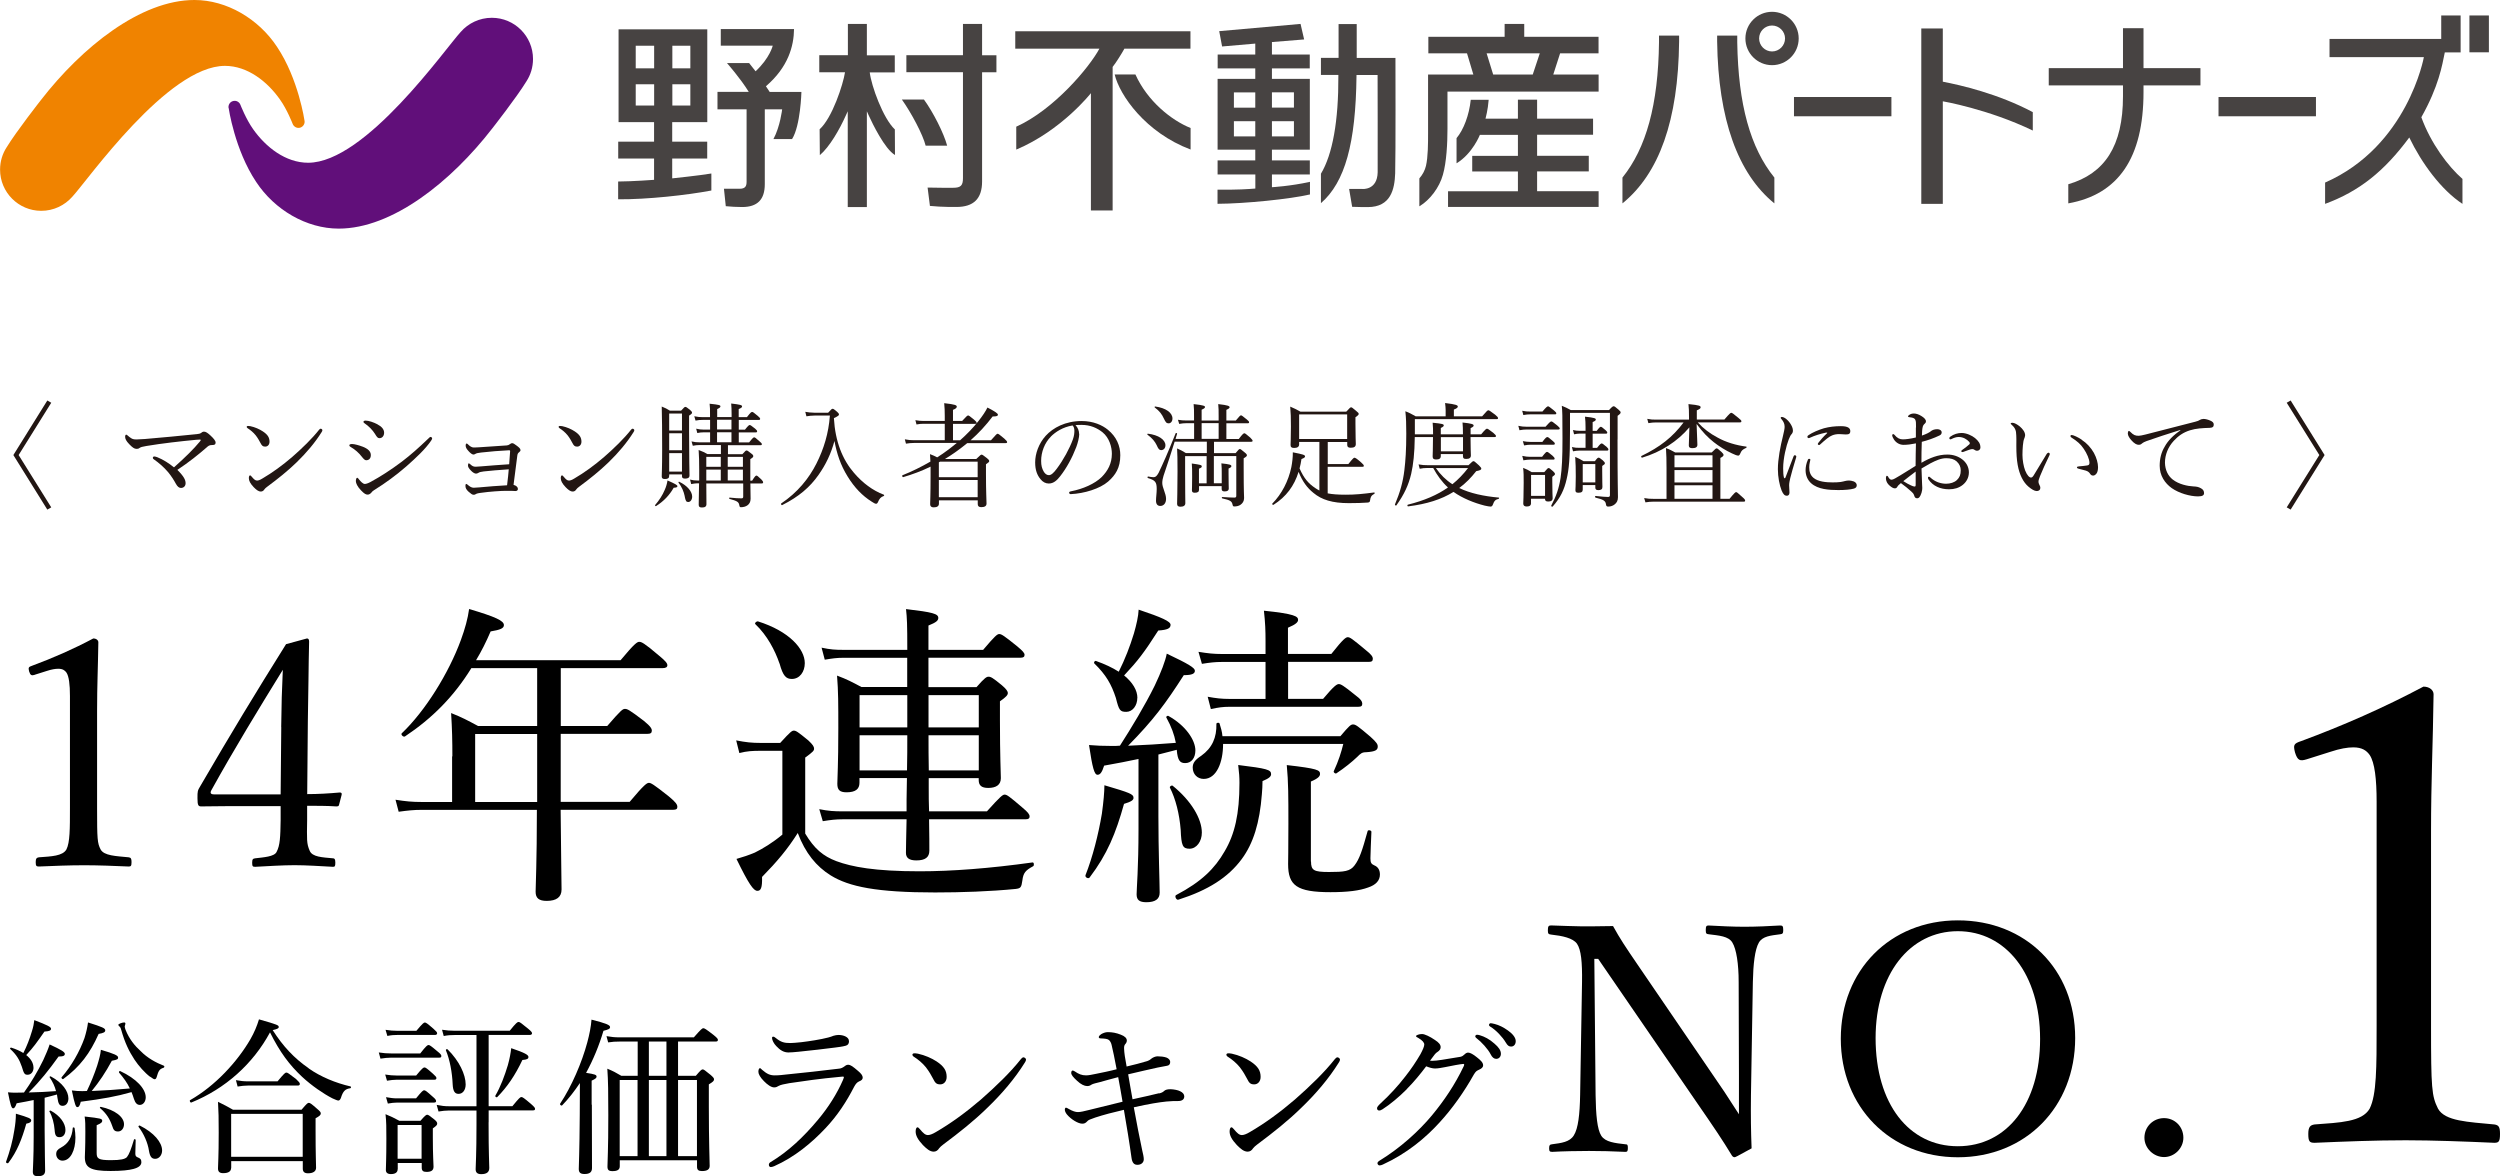
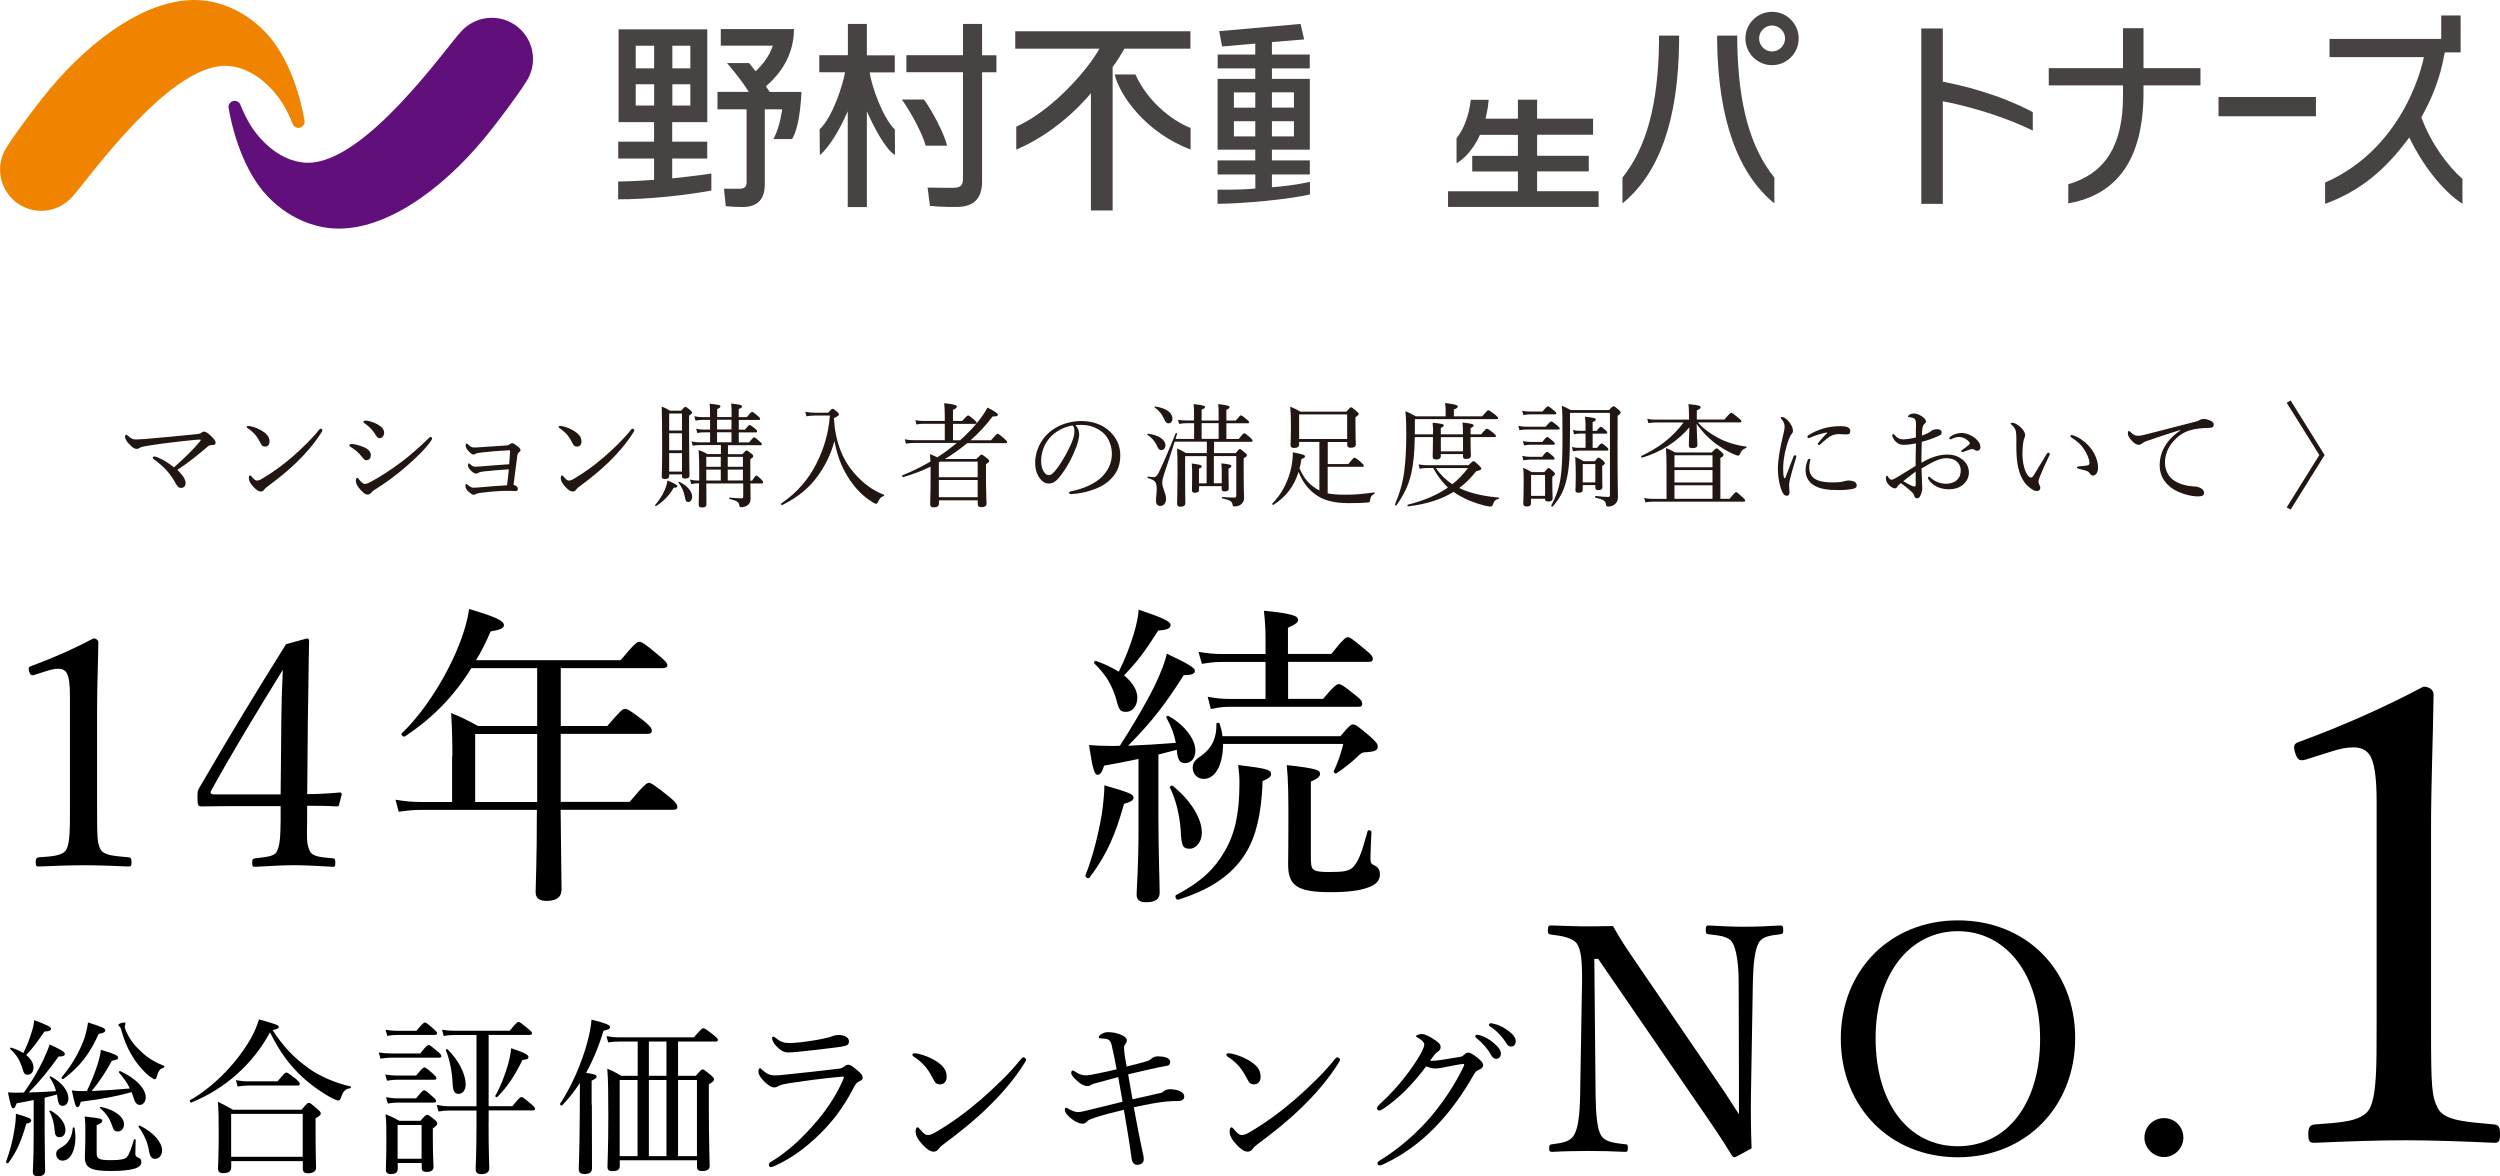
<svg xmlns="http://www.w3.org/2000/svg" id="Layer_2" viewBox="0 0 355.62 167.3">
  <defs>
    <style>.cls-1{fill:#f08300;}.cls-1,.cls-2,.cls-3,.cls-4,.cls-5{stroke-width:0px;}.cls-3{fill:#221613;}.cls-4{fill:#610f7a;}.cls-5{fill:#474342;}</style>
  </defs>
  <g id="Object">
    <path class="cls-5" d="m342.71,19.55c1.78,3.69,4.55,7.46,7.57,9.45v-3.55c-2.02-1.76-4.49-5.03-5.85-8.77,2.48-4.42,2.95-7.34,3.34-9.23h2.25V2.2h-2.76v3.34h-15.89v2.59h13.42s-2.29,12.68-14.05,17.84v3.03c4.85-1.79,8.39-4.6,11.98-9.45" />
-     <rect class="cls-5" x="255.19" y="13.8" width="13.86" height="2.74" />
    <rect class="cls-5" x="315.58" y="13.8" width="13.86" height="2.74" />
    <path class="cls-5" d="m276.36,14.41s6.46,1.1,12.8,4.16v-2.62c-4.93-2.62-10.26-3.84-12.8-4.33v-7.57h-3.06v24.95h3.06v-14.59Z" />
    <path class="cls-5" d="m252.4,28.93v-3.67c-3.41-4.23-5.14-10.37-5.28-19.23v-.97h-2.86v.85c.15,11.06,2.95,18.8,8.14,23.02" />
    <path class="cls-5" d="m230.79,28.93c5.22-4.25,7.94-11.78,8.06-23.02v-.85h-2.86v.96c-.11,8.89-1.82,15.03-5.2,19.24v3.67Z" />
    <path class="cls-5" d="m304.91,13.09v-.94h8.1v-2.46h-8.1v-5.68h-2.92v5.68h-10.56v2.46h10.56v1.55c0,7.07-2.59,10.99-7.78,12.51v2.72c7.12-1.27,10.7-6.46,10.7-15.84" />
    <path class="cls-5" d="m255.86,5.47c0-2.09-1.7-3.79-3.79-3.79s-3.79,1.7-3.79,3.79,1.7,3.8,3.79,3.8,3.79-1.7,3.79-3.8m-3.79,1.85c-1.01,0-1.84-.83-1.84-1.85s.83-1.84,1.84-1.84,1.85.83,1.85,1.84-.83,1.85-1.85,1.85" />
-     <rect class="cls-5" x="351.27" y="2.2" width="2.77" height="5.24" />
    <path class="cls-1" d="m43.32,17.19s-.85-5.96-3.92-10.54c-2.63-3.98-7.16-6.65-11.74-6.65-7.63,0-15.99,6.68-21.86,14.26h0s-3.44,4.38-4.86,6.7c-.59.91-.93,2-.93,3.17,0,3.23,2.62,5.86,5.86,5.86,1.76,0,3.34-.78,4.42-2.01h0c2.18-2.34,13.55-18.61,21.71-18.61,3.2,0,6.02,2.22,7.82,4.78,1.02,1.42,1.81,3.47,1.81,3.47.16.42.62.67,1.07.54.46-.14.69-.6.62-.97" />
    <path class="cls-4" d="m32.52,15.33s.85,5.96,3.92,10.55c2.62,3.98,7.16,6.64,11.74,6.64,7.63,0,15.99-6.68,21.85-14.26,0,0,3.44-4.38,4.86-6.7.59-.91.93-2,.93-3.17,0-3.24-2.62-5.86-5.86-5.86-1.76,0-3.35.78-4.42,2.01-2.18,2.34-13.54,18.61-21.71,18.61-3.2,0-6.02-2.22-7.82-4.77-1.02-1.43-1.81-3.47-1.81-3.47-.16-.42-.62-.67-1.07-.53-.46.13-.68.59-.62.97" />
    <path class="cls-5" d="m136.98,3.4v4.45h-8.05v2.42h8.05v15.08c0,1.04-.32,1.36-1.39,1.36-.6,0-2.51.01-3.64-.03l.33,2.61c1.73.18,3.75.15,3.77.15,2.45,0,3.65-1.18,3.65-3.63v-15.53h2.04v-2.42h-2.04V3.4h-2.72Z" />
    <path class="cls-5" d="m134.73,20.72c-.46-1.73-1.96-4.72-3.3-6.56h-3.14c1.33,1.87,3,5,3.38,6.56h3.06Z" />
-     <path class="cls-5" d="m220.95,10.6l.97-3.01h5.47v-2.36h-10.57v-1.83h-2.79v1.83h-10.85v2.36h5.5l.9,3.01h-6.44v8.33c0,1.42,0,3.38-.3,4.67-.16.64-.45,1.21-.94,1.78v3.97c1.51-.9,2.85-2.68,3.35-4.49.52-1.8.65-4.53.65-6.51v-5.32h21.5v-2.43h-6.46Zm-2.92,0h-5.63l-.93-3.01h7.56l-1,3.01Z" />
    <path class="cls-5" d="m205.98,27.2v2.24h21.42v-2.24h-8.75v-2.82h7.35v-2.22h-7.35v-2.99h7.96v-2.29h-7.96v-2.7h-2.73v2.7h-4.61s.35-1.28.45-2.68h-2.55c-.22,2.15-1.01,4.25-2.02,5.45v3.58c2.28-1.38,3.32-4.05,3.32-4.05h5.41v2.99h-6.5v2.22h6.5v2.82h-9.95Z" />
    <path class="cls-5" d="m95.62,25.37v-2.82h4.98v-2.4h-4.98v-2.78h4.99V4.17h-12.62v13.2h5.05v2.78h-5.1v2.4h5.1v3.03s-3.08.23-5.11.24v2.53c4.14.03,9.77-.59,13.26-1.25v-2.42c-1.71.29-5.55.69-5.55.69m0-18.86h2.56v3.21h-2.56v-3.21Zm0,5.48h2.56v3.02h-2.56v-3.02Zm-2.59,3.02h-2.62v-3.02h2.62v3.02Zm0-5.29h-2.62v-3.21h2.62v3.21Z" />
    <path class="cls-5" d="m109.51,13.08h4.49s-.12,4.79-1.33,6.7h-2.65c.96-1.78,1.24-4.23,1.24-4.23h-2.47v10.65c0,2.19-1.05,3.25-3.22,3.25-.69,0-1.69-.05-2.33-.12l-.26-2.48h2.22c.84,0,1-.39,1-1.01v-10.29h-4.14v-2.48h4.45c-1.18-1.92-3.1-4.1-3.1-4.1h3.15s.66.82.92,1.17c2.03-1.89,2.44-3.64,2.44-3.64h-7.39v-2.37h10.42c-.03,2.44-.83,5.42-4,8.14,0,0,.38.57.53.8" />
-     <path class="cls-5" d="m192.97,3.42h-2.56c0,.76,0,4.81,0,4.81h-2.51v2.43h2.48v.14c.03,6.41-.83,11.18-2.48,13.91v4.19c3.43-2.99,4.95-8.5,5.06-18.09v-.14h3s.03,12.9.01,13.85c-.06,2.57-2.17,2.36-2.17,2.36h-1.89l.43,2.54c.9.05,2.22.04,2.22.04,3.3,0,3.82-2.57,3.9-4.8.08-2.27.04-16.42.04-16.42h-5.51V3.42Z" />
    <path class="cls-5" d="m123.32,3.4h-2.71v4.45h-4.07v2.43h3.66c-.26,1.72-1.82,6.51-3.61,8.11l.03,3.68c1.38-1.17,2.8-3.64,3.69-5.63l.28-.61v13.62h2.72v-13.62l.27.6c.52,1.14,2.27,4.77,3.73,5.62l-.02-3.64c-1.68-1.57-3.35-6.22-3.57-8.11h3.56v-2.43h-3.97s0-3.73,0-4.45" />
    <path class="cls-5" d="m144.43,6.92h11.96c-1.44,2.69-6.51,8.71-11.83,11.1v3.26c6.46-2.72,10.62-8.03,10.62-8.03v16.69h3.09V9.52c.48-.59,1.35-2,1.63-2.52l.04-.08h9.4v-2.47h-24.92v2.47Z" />
    <path class="cls-5" d="m161.51,10.59h-2.95c.69,2.94,4.39,8.27,10.8,10.68v-3.06c-2.78-1.12-6.16-3.86-7.85-7.62" />
    <path class="cls-5" d="m186.32,25.87c-2.74.61-5.39.76-5.39.76v-1.81h5.39v-2h-5.39v-1.53h5.39v-10.07h-5.39v-1.49h5.38v-1.97h-5.38v-1.78l4.58-.37-.51-2.21-11.57,1.03.41,2.18,4.72-.41v1.56h-5.35v1.97h5.35v1.49h-5.36v10.07h5.36v1.53h-5.36v2h5.37v2c-.97.08-2.48.19-5.38.16v2.01c3.93-.02,10.32-.67,13.15-1.33v-1.8Zm-5.39-12.74h3.13v2.18h-3.13v-2.18Zm0,4.11h3.13v2.16h-3.13v-2.16Zm-2.37,2.16h-3.04v-2.16h3.04v2.16Zm0-4.08h-3.04v-2.18h3.04v2.18Z" />
-     <path class="cls-3" d="m6.73,56.97l.56.32-4.64,7.44,4.64,7.44-.56.32-4.83-7.76,4.83-7.76Z" />
+     <path class="cls-3" d="m6.73,56.97Z" />
    <path class="cls-3" d="m28.37,62.89c.14-.18.19-.26.19-.3,0-.03-.03-.06-.13-.06-.11,0-.27.02-.53.03-2.29.22-4.79.5-7.07.88-.61.1-.82.16-1.01.3-.13.1-.24.11-.42.11-.29,0-.59-.22-1.01-.66-.45-.46-.59-.78-.59-1.06,0-.21.08-.3.16-.3.06,0,.13.05.22.14.18.16.32.26.46.35.19.13.37.19.78.19.26,0,.64-.02,1.17-.06,2.53-.21,4.98-.45,7.44-.7.29-.03.46-.08.54-.14.13-.11.26-.21.45-.21.26,0,.53.19.91.54.45.42.74.75.74,1.02,0,.29-.18.35-.58.35-.29,0-.48.13-.7.34-1.14.99-2.51,2.1-4.16,3.19.98.98,1.17,1.46,1.17,1.91,0,.37-.26.66-.66.66-.27,0-.5-.19-.72-.59-.3-.56-.67-1.12-1.1-1.65-.61-.72-1.33-1.34-2.05-1.84-.1-.06-.13-.13-.13-.21,0-.14.13-.19.21-.19.1,0,.26.05.43.11.85.34,1.65.86,2.37,1.44,1.68-1.49,2.85-2.67,3.6-3.58Z" />
    <path class="cls-3" d="m35.6,60.62c.67.14,1.31.43,1.78.74.7.46.96.88.96,1.47,0,.42-.26.7-.61.7s-.48-.13-.69-.54c-.16-.3-.35-.66-.67-1.07-.34-.42-.75-.75-1.15-1.01-.08-.05-.13-.13-.13-.19s.08-.13.18-.13c.06,0,.16,0,.34.03Zm10.26.56c0,.08-.03.18-.11.29-.95,1.52-2.18,2.96-3.55,4.29-1.3,1.26-2.67,2.35-4.18,3.47-.18.13-.34.27-.4.37-.13.21-.3.32-.51.32-.37,0-.67-.27-1.02-.62-.5-.53-.69-.91-.69-1.28,0-.24.06-.4.18-.4.06,0,.11.05.22.18.32.38.51.56.77.56.16,0,.42-.08.75-.29,1.41-.82,2.88-1.89,4.27-3.09,1.44-1.26,2.8-2.58,3.81-3.86.08-.1.16-.14.22-.14.1,0,.24.11.24.21Z" />
    <path class="cls-3" d="m51.57,63.53c.78.3,1.18.69,1.18,1.2s-.29.74-.67.74c-.19,0-.38-.21-.61-.5-.42-.54-.94-1.02-1.62-1.41-.11-.06-.16-.13-.16-.22s.11-.18.38-.18c.35,0,.99.18,1.49.37Zm1.28,6.51c-.1.14-.32.32-.53.32-.27,0-.48-.1-.98-.62s-.72-1.01-.72-1.3c0-.26.08-.48.19-.48.08,0,.19.14.3.29.19.22.51.59.78.59.14,0,.38-.05.8-.27,1.39-.75,2.96-1.76,4.47-2.9,1.3-.99,2.37-1.95,3.7-3.22.18-.16.29-.3.37-.3.11,0,.24.1.24.19,0,.08-.02.16-.14.34-.85,1.23-2.08,2.38-3.55,3.68-1.41,1.22-2.93,2.35-4.55,3.35-.21.13-.32.24-.38.34Zm.85-9.67c.59.3.94.71.94,1.18,0,.45-.27.78-.66.78-.26,0-.38-.18-.64-.61-.34-.54-.86-1.09-1.5-1.52-.1-.06-.14-.11-.14-.21,0-.08.13-.16.3-.16.46,0,1.14.24,1.7.53Z" />
    <path class="cls-3" d="m72.36,66.76c-1.38.08-2.66.21-3.55.3-.45.05-.61.11-.77.21-.13.08-.24.1-.34.1-.18,0-.45-.16-.7-.42-.34-.35-.43-.54-.43-.75,0-.18.05-.29.11-.29.03,0,.11.03.19.11.32.29.46.37.82.37.18,0,.46-.03.75-.05,1.33-.11,2.59-.21,3.99-.3.06-.72.1-1.26.13-1.81.02-.13-.03-.18-.14-.18-1.36.06-2.69.18-3.97.32-.46.05-.69.11-.8.18-.08.05-.18.11-.3.11-.18,0-.45-.21-.69-.48-.32-.35-.42-.54-.42-.82,0-.18.08-.27.13-.27.06,0,.11.03.18.1.29.3.58.46.78.46.27,0,.56,0,.9-.03,1.28-.1,2.54-.16,3.86-.26.18-.02.27-.06.38-.14.11-.08.27-.18.37-.18.16,0,.34.1.64.34.32.24.56.43.56.64,0,.13-.06.19-.19.3-.16.13-.22.21-.26.46-.16,1.26-.35,2.64-.54,4.19.42.11.62.34.62.58,0,.19-.14.3-.34.3-.13,0-.37-.02-.62-.03h-.75c-.66,0-2.3.1-3.6.29-.48.06-.61.13-.7.19-.08.06-.19.08-.29.08-.19,0-.38-.14-.71-.43-.32-.29-.45-.53-.45-.82,0-.24.06-.29.11-.29s.11.03.16.08c.35.3.59.46.91.46.19,0,.4-.02.77-.05,1.31-.11,2.64-.24,3.97-.3.13-.99.19-1.71.24-2.29Z" />
    <path class="cls-3" d="m79.97,60.62c.67.14,1.31.43,1.78.74.7.46.96.88.96,1.47,0,.42-.26.7-.61.7s-.48-.13-.69-.54c-.16-.3-.35-.66-.67-1.07-.34-.42-.75-.75-1.15-1.01-.08-.05-.13-.13-.13-.19s.08-.13.18-.13c.06,0,.16,0,.34.03Zm10.26.56c0,.08-.03.18-.11.29-.95,1.52-2.18,2.96-3.55,4.29-1.3,1.26-2.67,2.35-4.18,3.47-.18.13-.34.27-.4.37-.13.21-.3.32-.51.32-.37,0-.67-.27-1.02-.62-.5-.53-.69-.91-.69-1.28,0-.24.06-.4.18-.4.06,0,.11.05.22.18.32.38.51.56.77.56.16,0,.42-.08.75-.29,1.41-.82,2.88-1.89,4.27-3.09,1.44-1.26,2.8-2.58,3.81-3.86.08-.1.16-.14.22-.14.1,0,.24.11.24.21Z" />
    <path class="cls-3" d="m93.19,71.84c.58-.67,1.06-1.42,1.36-2.14.21-.46.34-.94.4-1.36,1.09.48,1.41.66,1.41.82,0,.13-.13.21-.53.22-.59,1.04-1.41,1.92-2.51,2.61-.06.05-.18-.08-.13-.14Zm2-4.15c0,.32-.19.45-.61.45-.32,0-.45-.11-.45-.37,0-.35.06-1.09.06-3.87s-.02-4.43-.06-6.07c.5.21.72.3,1.17.59h1.58c.43-.48.51-.54.61-.54.11,0,.21.06.66.42.22.19.29.3.29.4,0,.11-.06.19-.42.42v2.32c0,3.83.06,5.62.06,6.19,0,.32-.22.45-.62.45-.32,0-.45-.1-.45-.34v-.26h-1.82v.21Zm1.82-8.87h-1.82v2.42h1.82v-2.42Zm-1.82,5.23h1.82v-2.42h-1.82v2.42Zm0,3.03h1.82v-2.62h-1.82v2.62Zm2.22,3.54c-.16-.75-.42-1.34-.9-1.98-.03-.05.05-.14.11-.11,1.17.56,1.84,1.41,1.84,2.11,0,.43-.24.77-.56.77-.27,0-.37-.13-.5-.78Zm3.06-1.87c0,1.6.02,2.4.02,2.96,0,.34-.21.48-.64.48-.34,0-.46-.11-.46-.4,0-.58.03-1.31.05-3.04h-.24c-.29,0-.54.05-.88.11l-.16-.64c.4.1.67.13,1.04.13h.26v-1.47c0-1.15-.02-2.02-.08-2.87.61.22.83.35,1.25.58h1.92v-1.28h-3.09c-.3,0-.56.03-.91.1l-.18-.62c.4.1.74.13,1.09.13h1.55v-1.42h-.94c-.29,0-.51.02-.88.1l-.16-.62c.4.1.72.13,1.04.13h.94v-1.38h-1.06c-.34,0-.61.02-1.01.1l-.18-.62c.46.1.82.13,1.18.13h1.06v-.42c0-.66,0-1.01-.06-1.49,1.39.14,1.54.21,1.54.38,0,.11-.08.21-.46.38v1.14h2.05v-.43c0-.67-.02-.99-.06-1.5,1.33.16,1.55.22,1.55.42,0,.11-.1.22-.48.37v1.15h1.17c.51-.66.62-.74.74-.74s.22.08.8.56c.26.22.34.32.34.42s-.05.16-.21.16h-2.83v1.38h.88c.46-.58.58-.66.67-.66.11,0,.22.08.77.51.21.18.29.29.29.38,0,.11-.06.16-.21.16h-2.4v1.42h1.47c.51-.64.62-.72.72-.72.11,0,.22.08.77.58.24.19.32.29.32.4,0,.1-.05.14-.21.14h-4.61v1.28h2.05c.42-.48.5-.53.59-.53.11,0,.21.05.66.42.26.18.3.29.3.38,0,.13-.06.21-.42.43v3.06h.26c.4-.64.51-.72.61-.72.11,0,.19.08.69.54.18.18.26.32.26.42,0,.11-.05.16-.21.16h-1.6c.02,1.66.03,1.92.03,2.19,0,.45-.19.74-.46.93-.22.16-.56.26-.91.26-.16,0-.19-.05-.24-.3-.08-.45-.3-.59-1.38-.88-.08-.02-.08-.19,0-.19.8.08,1.25.11,1.7.11.18,0,.24-.08.24-.26v-1.86h-5.22Zm0-3.76v1.41h2.06v-1.41h-2.06Zm2.06,3.36v-1.55h-2.06v1.55h2.06Zm-.53-8.64v1.38h2.05v-1.38h-2.05Zm2.05,3.2v-1.42h-2.05v1.42h2.05Zm1.63,2.08h-2.16v1.41h2.16v-1.41Zm0,1.81h-2.16v1.55h2.16v-1.55Z" />
    <path class="cls-3" d="m117.8,58.71c.45-.5.53-.56.64-.56s.21.06.64.43c.19.18.26.27.26.37,0,.14-.08.22-.72.53.19,3.35,1.23,5.91,2.87,7.8,1.22,1.42,2.66,2.5,4.23,3.09.08.03.06.16-.02.19-.4.13-.61.37-.82.88-.08.16-.16.22-.26.22-.11,0-.34-.1-.62-.3-1.31-.82-2.45-1.98-3.44-3.6-.98-1.58-1.52-3.2-1.86-5.03-.5,1.82-1.2,3.31-2.27,4.83-1.22,1.74-2.8,3.1-5.17,4.29-.1.05-.22-.18-.13-.24,2.3-1.54,3.94-3.55,5.01-5.68,1.04-2.07,1.73-4.29,1.91-6.82h-2.14c-.51.02-.77.03-1.2.11l-.16-.64c.42.08.72.11,1.33.13h1.94Z" />
    <path class="cls-3" d="m132.37,66.38c-1.25.61-2.56,1.1-3.89,1.49-.11.03-.21-.22-.1-.27,1.36-.54,2.69-1.2,3.97-1.94-.02-.37-.03-.7-.06-1.06.45.16.7.29,1.02.46.98-.62,1.9-1.31,2.79-2.05h-6.11c-.38,0-.67.03-1.12.1l-.16-.62c.51.1.82.13,1.25.13h4.43v-2.34h-2.98c-.35,0-.64.02-1.04.1l-.16-.61c.46.08.77.11,1.17.11h3.01v-.7c0-.72-.02-1.22-.08-1.83,1.62.18,1.79.3,1.79.5,0,.13-.11.29-.54.45v1.58h1.3c.64-.7.75-.78.85-.78.11,0,.22.08.83.58.29.26.38.35.38.45,0,.11-.06.16-.22.16h-3.14v2.34h1.01c.96-.85,1.83-1.75,2.58-2.69.61-.77,1.06-1.44,1.31-1.97.94.48,1.49.83,1.49,1.01,0,.19-.19.27-.75.26-.93,1.23-1.98,2.37-3.14,3.39h2.9c.74-.85.85-.93.94-.93.11,0,.24.08.96.69.32.29.4.4.4.5s-.06.14-.21.14h-5.46c-1.01.83-2.05,1.58-3.17,2.26h4.45c.58-.56.66-.62.75-.62.11,0,.21.06.77.5.26.21.32.3.32.42s-.08.19-.46.45v1.36c0,2.58.08,3.84.08,4.23,0,.35-.26.51-.75.51-.34,0-.5-.14-.5-.43v-.54h-5.52v.46c0,.35-.24.54-.75.54-.34,0-.5-.16-.5-.45,0-.45.06-1.26.06-3.99v-1.33Zm1.18-.61v2.11h5.52v-2.21h-5.35l-.18.1Zm5.52,2.51h-5.52v2.45h5.52v-2.45Z" />
    <path class="cls-3" d="m153.52,61.72c0,.51-.21,1.31-.42,1.87-.58,1.52-1.39,3.01-2.29,4.15-.45.58-.94,1.04-1.62,1.04-.46,0-.86-.21-1.2-.64-.45-.56-.74-1.25-.74-2.37,0-1.23.51-2.69,1.5-3.78,1.04-1.14,2.79-2.1,5.12-2.1,1.65,0,2.93.59,3.71,1.23,1.25,1.01,1.78,2.32,1.78,3.63,0,1.81-.69,2.83-1.73,3.75-1.18,1.02-3.38,1.7-5.33,1.79-.11,0-.22-.1-.22-.19,0-.13.08-.18.29-.22,1.67-.32,3.36-1.06,4.35-2.03.86-.88,1.44-1.91,1.44-3.31,0-.93-.35-2.26-1.34-3.06-.75-.59-1.7-1.04-2.98-1.04-.34,0-.58,0-.85.03.34.37.51.82.51,1.25Zm-4.03.38c-.9.9-1.39,2.21-1.39,3.46,0,.69.13,1.09.35,1.49.18.32.43.54.75.54s.66-.29,1.12-.91c.94-1.25,1.82-2.87,2.29-4.16.19-.53.22-.93.22-1.26,0-.38-.13-.61-.26-.74-1.42.24-2.43.93-3.09,1.58Z" />
    <path class="cls-3" d="m164.55,63.35c-.29-.58-.62-.99-1.33-1.52-.05-.03,0-.14.06-.14,1.52.18,2.5.86,2.5,1.65,0,.42-.26.69-.61.69-.27,0-.4-.18-.62-.67Zm4.03,1.49v2.35c0,2.66.03,3.7.03,4.39,0,.32-.24.5-.69.5-.34,0-.48-.13-.48-.42,0-.64.06-1.62.06-4.59,0-1.78-.02-2.5-.06-3.28.53.24.75.34,1.25.66h2.98v-1.62h-4.58c-.54,1.75-1.02,3.2-1.58,4.85-.11.34-.18.72-.18,1.02,0,.69.54,1.5.54,2.26,0,.62-.34,1.01-.82,1.01-.4,0-.61-.27-.61-.75s.1-1.1.1-1.65c0-.98-.19-1.25-1.25-1.57-.1-.03-.06-.24.03-.22.26.05.56.1.74.1.29,0,.46-.1.75-.62.62-1.31,1.28-2.75,2.42-5.62.03-.1.24-.03.21.06-.08.26-.16.5-.22.74h2.64v-2.24h-1.14c-.32,0-.58.03-.98.1l-.18-.59c.48.08.75.1,1.15.1h1.14v-.59c0-.75,0-1.17-.06-1.74,1.46.16,1.62.27,1.62.42,0,.11-.11.22-.48.38v1.54h2.42v-.58c0-.8,0-1.22-.06-1.76,1.44.16,1.62.29,1.62.45,0,.11-.11.21-.46.37v1.52h1.34c.53-.64.64-.74.74-.74.11,0,.22.1.83.59.24.19.32.3.32.4s-.06.14-.22.14h-3.01v2.24h1.76c.56-.74.69-.82.8-.82.1,0,.21.08.83.61.26.26.34.37.34.46s-.05.14-.21.14h-5.28v1.62h3.07c.42-.51.5-.59.61-.59.1,0,.19.08.7.5.24.19.3.29.3.4s-.11.22-.46.42v1.44c0,3.44.06,3.87.06,4.21,0,.45-.21.75-.51.96-.22.16-.56.24-.88.24-.16,0-.21-.05-.26-.29-.1-.46-.34-.61-1.46-.86-.08-.02-.08-.19,0-.19.83.05,1.36.08,1.74.08.19,0,.26-.08.26-.26v-5.65h-3.19v3.87h1.12v-1.42c0-.51,0-.83-.05-1.41,1.22.13,1.42.21,1.42.4,0,.11-.08.19-.4.34v.72c0,1.3.03,1.92.03,2.11,0,.3-.21.42-.58.42-.29,0-.43-.08-.43-.35v-.4h-3.22v.51c0,.3-.19.43-.61.43-.29,0-.4-.11-.4-.35,0-.14.03-.69.03-1.87,0-.93,0-1.47-.05-1.94,1.28.18,1.42.22,1.42.42,0,.11-.06.18-.4.32v2.08h1.09v-3.87h-3.09Zm-3.01-5.28c-.29-.64-.64-1.1-1.31-1.6-.05-.03,0-.16.06-.14,1.54.21,2.46.9,2.46,1.71,0,.43-.26.69-.54.69-.32,0-.43-.16-.67-.66Zm7.78,2.87v-2.24h-2.42v2.24h2.42Z" />
    <path class="cls-3" d="m187.68,62.86h-2.88v.35c0,.35-.26.51-.71.51-.38,0-.51-.13-.51-.43,0-.27.05-.86.05-2.62,0-1.22-.02-1.95-.1-2.83.61.26.85.38,1.46.72h6.51c.51-.56.59-.62.69-.62.11,0,.19.06.74.53.27.21.34.3.34.4,0,.11-.03.18-.46.48v.91c0,1.76.05,2.64.05,2.9,0,.37-.22.53-.72.53-.34,0-.5-.11-.5-.4v-.42h-2.77v3.14h2.93c.64-.8.77-.9.86-.9.11,0,.27.06.96.67.3.26.38.38.38.48s-.05.14-.21.14h-4.93v3.78c.66.13,1.46.19,2.59.19,1.31,0,2.35-.1,4.02-.32.08-.02.1.16.03.19-.45.24-.54.45-.61.93-.03.22-.08.3-.38.32-.59.05-1.67.08-2.64.08-2.35,0-3.87-.48-5.04-1.46-.88-.7-1.57-1.63-2.11-2.99-.62,2-1.76,3.54-3.57,4.69-.08.05-.24-.1-.18-.16,1.36-1.38,2.31-3.23,2.72-5.2.13-.69.22-1.41.21-2.11,1.46.29,1.74.37,1.74.58,0,.13-.1.22-.51.38-.06.46-.16.9-.27,1.33.62,1.41,1.25,2.14,2.24,2.8.19.13.38.24.58.34v-6.9Zm3.95-3.91h-6.83v3.5h6.83v-3.5Z" />
    <path class="cls-3" d="m201.25,62.18c-.03,2.32-.21,3.89-.51,5.22-.38,1.6-.98,2.9-2.1,4.48-.06.1-.26-.03-.21-.13.72-1.71,1.14-3.17,1.34-4.88.16-1.31.27-2.87.27-5.17,0-1.5-.03-2.19-.13-3.2.58.22.86.38,1.47.72h4.26v-.88c0-.29-.03-.59-.08-1.01,1.6.19,1.81.32,1.81.5,0,.14-.14.27-.56.43v.96h4.02c.67-.78.78-.86.88-.86.11,0,.24.08.96.62.34.29.42.38.42.5,0,.1-.05.14-.21.14h-11.62v2.16h2.59c0-.7,0-1.01-.06-1.65,1.42.14,1.58.21,1.58.38,0,.11-.06.19-.42.37v.9h3.15v-.13c0-.71-.02-1.02-.06-1.55,1.3.14,1.58.24,1.58.43,0,.11-.06.19-.43.37v.88h1.5c.61-.74.74-.8.83-.8s.22.06.9.59c.3.26.38.37.38.46s-.06.14-.21.14h-3.41c0,1.57.05,2.37.05,2.61,0,.34-.21.5-.67.5-.37,0-.46-.11-.46-.48v-.21h-3.15v.26c0,.35-.19.51-.66.51-.37,0-.5-.13-.5-.45,0-.22.05-1.01.05-2.74h-2.61Zm7.63,4c.53-.51.62-.58.72-.58.11,0,.19.06.77.59.27.27.34.37.34.46,0,.19-.19.26-.72.37-.74.94-1.52,1.74-2.42,2.4,1.54.75,3.5,1.17,5.63,1.36.08,0,.05.16-.03.18-.45.11-.62.27-.83.86-.06.16-.18.24-.3.24s-.48-.05-.85-.14c-1.5-.38-3.15-1.04-4.43-1.95-1.71,1.07-3.81,1.73-6.45,2.06-.11.02-.16-.21-.05-.24,2.35-.59,4.19-1.38,5.71-2.45-.83-.75-1.55-1.74-2.1-2.77h-.83c-.42,0-.69.03-1.09.11l-.16-.62c.54.1.85.11,1.25.11h5.84Zm-4.63.4c.64.93,1.42,1.7,2.35,2.3.82-.66,1.55-1.42,2.23-2.3h-4.58Zm3.86-4.4h-3.15v2.02h3.15v-2.02Z" />
    <path class="cls-3" d="m215.97,60.57c.45.1.74.13,1.14.13h2.74c.61-.69.72-.75.82-.75.11,0,.22.06.85.58.27.22.35.34.35.43s-.06.14-.24.14h-4.51c-.32,0-.59.03-.98.1l-.16-.62Zm.56-2.14c.46.1.74.11,1.12.11h1.76c.56-.66.69-.74.8-.74.1,0,.21.08.83.58.26.21.34.32.34.42s-.05.14-.21.14h-3.52c-.32,0-.56.03-.96.1l-.16-.61Zm.03,6.42c.45.1.74.13,1.1.13h1.7c.48-.62.59-.7.7-.7s.22.08.78.54c.22.19.3.32.3.42s-.05.14-.21.14h-3.3c-.29,0-.51.03-.93.1l-.16-.62Zm.05-2.1c.45.08.72.11,1.09.11h1.7c.46-.61.59-.69.71-.69.1,0,.22.08.77.56.22.18.29.27.29.37,0,.11-.05.16-.21.16h-3.25c-.27,0-.51.03-.91.1l-.18-.61Zm1.18,8.8c0,.32-.18.5-.61.5-.34,0-.5-.14-.5-.42,0-.35.06-.98.06-2.95,0-.96,0-1.47-.08-2.13.53.21.74.32,1.22.61h1.79c.43-.51.51-.58.61-.58.11,0,.21.06.64.45.21.19.27.3.27.4s-.05.16-.38.4v.71c0,1.46.05,2.13.05,2.32,0,.34-.22.48-.64.48-.34,0-.45-.13-.45-.4h-1.99v.61Zm1.99-3.99h-1.99v2.98h1.99v-2.98Zm10.31-5.04c0,6.39.06,7.39.06,8.2,0,.5-.18.8-.46,1.02-.22.19-.56.32-.91.32-.24,0-.3-.08-.34-.34-.05-.45-.34-.67-1.47-.93-.1-.02-.1-.26,0-.24.94.1,1.41.14,1.78.14.18,0,.26-.08.26-.27v-11.69h-5.68v2.56c0,3.94-.14,5.43-.48,6.87-.34,1.5-.88,2.64-1.98,3.89-.08.08-.26-.03-.21-.13.7-1.31,1.1-2.46,1.33-3.95.19-1.28.27-2.9.27-5.59,0-3.35-.02-3.92-.1-4.66.53.21.75.32,1.28.61h5.44c.45-.5.56-.54.66-.54s.21.05.69.48c.24.21.3.29.3.4,0,.13-.1.24-.43.48v3.36Zm-2.9,1.17c.43-.54.54-.61.64-.61s.21.06.72.5c.16.14.24.26.24.34,0,.13-.05.18-.21.18h-3.99c-.26,0-.46.03-.83.1l-.16-.61c.42.1.66.11,1.01.11h.93v-2.02h-.86c-.24,0-.43.03-.77.1l-.16-.61c.37.08.59.11.93.11h.86v-.51c0-.58-.02-.99-.08-1.5,1.39.14,1.54.26,1.54.4,0,.11-.06.21-.45.37v1.25h.58c.37-.5.5-.58.58-.58.11,0,.21.08.7.5.14.13.22.24.22.32,0,.11-.06.16-.21.16h-1.87v2.02h.64Zm-2.05,5.95c0,.32-.18.45-.62.45-.32,0-.42-.1-.42-.37,0-.21.05-.61.05-1.94,0-1.17-.02-1.87-.08-2.79.48.21.71.32,1.18.61h1.62c.34-.45.42-.5.53-.5.1,0,.19.05.59.38.24.22.3.32.3.42s-.06.18-.38.38v.7c0,1.41.03,2.1.03,2.29,0,.32-.18.45-.59.45-.32,0-.42-.14-.42-.37v-.35h-1.79v.62Zm1.79-3.63h-1.79v2.61h1.79v-2.61Z" />
    <path class="cls-3" d="m241.51,60.09c.8.88,1.73,1.58,2.77,2.13,1.22.69,2.67,1.12,4.13,1.31.08.02.05.14-.03.18-.5.24-.64.35-.82.78-.1.24-.19.32-.3.32-.16,0-.48-.11-.9-.32-.86-.4-1.82-.99-2.59-1.6-.86-.69-1.54-1.38-2.43-2.58.08,1.84.11,2.69.11,2.96,0,.35-.27.48-.72.48-.34,0-.5-.11-.5-.38,0-.38.05-1.04.08-2.58-1.68,1.99-4.03,3.51-6.72,4.31-.11.03-.19-.19-.1-.24,2.62-1.26,4.42-2.66,6-4.77h-3.92c-.38,0-.66.03-1.09.1l-.16-.61c.5.1.8.11,1.22.11h4.72v-.32c0-.83-.02-1.42-.08-1.89,1.62.16,1.73.26,1.73.46,0,.14-.1.24-.54.43v1.31h3.92c.75-.88.88-.96.98-.96.11,0,.24.08,1.01.72.37.29.43.38.43.48,0,.11-.05.16-.21.16h-5.99Zm4.51,10.87c.72-.88.85-.96.94-.96s.21.08.9.72c.32.27.38.38.38.5,0,.1-.05.14-.21.14h-12.82c-.4,0-.69.03-1.15.1l-.18-.61c.54.1.86.11,1.31.11h1.87v-4.32c0-1.31-.02-1.87-.08-2.9.58.21.78.34,1.31.62h5.2c.51-.51.59-.58.7-.58.1,0,.19.06.69.51.22.22.29.32.29.42,0,.13-.08.24-.45.43v5.81h1.28Zm-2.42-6.2h-5.41v1.71h5.41v-1.71Zm-5.41,3.87h5.41v-1.76h-5.41v1.76Zm0,2.32h5.41v-1.92h-5.41v1.92Z" />
    <path class="cls-3" d="m255.33,64.76c.08,0,.19.08.19.18,0,.05-.02.1-.03.16-.38,1.28-.69,2.29-.83,2.91-.08.34-.16.72-.16,1.02,0,.29.05.82.05,1.04,0,.32-.18.45-.38.45-.29,0-.5-.18-.74-.75-.3-.75-.53-1.92-.53-3.03,0-1.42.35-3.23.72-4.71.14-.59.24-1.04.24-1.31,0-.43-.14-.74-.48-1.14-.06-.06-.08-.11-.08-.16,0-.06.06-.11.14-.11.38,0,.87.42,1.17.85.26.38.43.74.43,1.1,0,.24-.1.4-.22.53-.13.14-.22.35-.37.7-.35.9-.8,2.69-.8,4.13,0,.58.03.99.11,1.3.02.08.06.11.11.11.03,0,.08-.03.11-.11.37-.94.75-1.99,1.14-2.98.05-.14.13-.19.21-.19Zm1.82.66c.06-.11.11-.16.19-.16.1,0,.18.05.18.14s-.16.53-.16,1.06c0,.61.13,1.1.59,1.5.66.56,1.81.66,2.74.66.51,0,.79-.02,1.14-.06.3-.05.48-.1.59-.13.16-.05.43-.08.61-.08.13,0,.45.05.66.13.29.11.43.35.43.54,0,.26-.14.4-.4.48-.48.14-1.31.21-2.22.21-1.33,0-2.9-.1-3.86-.96-.53-.46-.8-1.14-.8-1.87,0-.43.1-.98.32-1.46Zm2.62-3.89c-.86.18-1.68.45-2.24.71-.1.05-.19.08-.24.08-.1,0-.19-.06-.19-.18s.06-.18.19-.26c.51-.35,1.36-.72,2.16-.96.8-.21,1.54-.3,2.42-.3,1.1,0,1.33.35,1.33.7,0,.4-.22.48-.64.48-.22,0-.66-.05-.91-.05-.43,0-.72.06-1.02.18-.43.16-.94.59-1.7,1.28-.08.08-.13.1-.19.1s-.16-.08-.16-.14.02-.11.1-.21c.3-.37.66-.82,1.22-1.34.05-.05.03-.11-.11-.08Z" />
    <path class="cls-3" d="m272.55,60.81c0-.62,0-.88-.1-1.09-.06-.13-.16-.22-.37-.29-.16-.05-.3-.06-.46-.08-.13-.02-.21-.05-.21-.1,0-.06.03-.13.16-.22.19-.13.38-.21.69-.21.27,0,.66.11,1.04.35.4.24.66.51.66.75,0,.16-.05.24-.16.34-.16.13-.26.29-.3.48-.08.29-.1.8-.11,1.22.61-.21,1.04-.43,1.26-.61.16-.14.46-.3.93-.3.35,0,.62.19.62.46,0,.18-.1.34-.3.43-.83.4-1.7.7-2.53.91-.03.96-.06,1.97-.05,2.98,1.18-.69,2.37-1.17,3.68-1.17.86,0,1.57.26,2.13.69.59.45.94,1.12.94,1.84,0,.8-.4,1.41-.88,1.79-.54.43-1.2.62-1.94.62-1.23,0-2.29-.45-2.94-1.42-.05-.08-.06-.18-.06-.24,0-.08.08-.13.13-.13.06,0,.11.02.19.1.7.66,1.54.9,2.26.9.59,0,1.18-.18,1.54-.53.38-.37.54-.74.54-1.39,0-.46-.18-.9-.61-1.28-.35-.3-.83-.43-1.46-.43-.72,0-1.42.3-2.26.74-.42.24-.85.48-1.25.72.02.8.05,1.6.08,2.16.02.19.03.53.03.61,0,.16-.02.42-.11.7-.19.58-.37.77-.62.77-.22,0-.35-.1-.43-.42-.08-.24-.21-.38-.42-.56-.46-.43-.91-.77-1.46-1.18-.32.26-.43.38-.51.53-.08.14-.18.22-.35.22-.21,0-.42-.13-.66-.32-.48-.38-.61-.8-.61-1.1,0-.21.05-.37.14-.37.06,0,.13.06.16.11.08.16.14.26.24.34.06.06.16.11.24.11.14,0,.3-.06.51-.18,1.1-.62,1.95-1.2,2.93-1.79,0-1.22.03-2.19.05-3.2-.62.13-1.23.21-1.76.21s-1.06-.27-1.38-.78c-.13-.21-.24-.43-.24-.59,0-.08.06-.16.14-.16.06,0,.13.03.21.13.34.42.72.62,1.15.62s1.09-.08,1.87-.27v-1.41Zm-.05,6.27c-.61.45-1.25.96-1.76,1.36.4.27.82.48,1.1.61.22.1.38.16.5.16.13,0,.16-.06.16-.3v-1.83Zm8.44-4.77c.5.42.77.8.77,1.33,0,.3-.22.48-.48.48-.13,0-.21-.03-.32-.11-.14-.1-.22-.13-.37-.13-.11,0-.32.06-.46.11-.32.11-.54.21-.8.29-.06.02-.11.03-.16.03-.06,0-.13-.06-.13-.13s.03-.11.13-.18c.34-.22.7-.51,1.02-.8.05-.05.06-.1.06-.16,0-.05-.03-.13-.08-.18-.34-.38-.86-.7-1.5-.7-.35,0-.69.13-.96.26-.06.03-.16.08-.21.08-.08,0-.16-.06-.16-.16s.05-.18.13-.22c.51-.37,1.07-.53,1.62-.53.69,0,1.47.37,1.9.72Z" />
    <path class="cls-3" d="m288.56,69.24c-.74-.61-1.3-1.7-1.55-3.11-.14-.77-.19-1.67-.19-2.66,0-.66.03-1.34-.05-2.03-.06-.38-.24-.69-.64-1.04-.1-.08-.11-.11-.11-.16,0-.08.13-.1.26-.1.26,0,.69.24,1.04.53.4.35.75.78.75,1.25,0,.13-.08.37-.14.5-.16.35-.24,1.44-.24,2.29,0,.75.16,1.63.38,2.21.29.72.61,1.01.83,1.01.13,0,.24-.08.38-.3.48-.78,1.17-1.95,1.84-3.03.08-.13.21-.21.27-.21.08,0,.19.1.19.18,0,.06-.03.14-.06.21-.5,1.02-1.07,2.29-1.33,2.95-.14.38-.22.58-.22.78,0,.11.02.26.1.4.08.18.16.3.16.46.02.26-.16.48-.53.48-.3,0-.72-.26-1.14-.61Zm7.54-6.69c.74.48,1.34,1.14,1.75,1.87.38.69.59,1.46.59,2.03,0,.42-.08.74-.24.94-.16.18-.29.26-.46.26-.19,0-.32-.08-.43-.26-.11-.18-.29-.35-.62-.45-.27-.08-.61-.16-.99-.26-.19-.05-.26-.1-.26-.21,0-.08.13-.11.29-.13.45-.05.82-.06,1.17-.13.24-.05.32-.13.32-.37,0-.53-.38-1.36-.8-1.98-.43-.66-.99-1.14-1.76-1.62-.1-.06-.14-.11-.14-.22,0-.08.06-.14.18-.14.22,0,.91.32,1.42.66Z" />
    <path class="cls-3" d="m310.15,61.16c-1.76.54-3.57,1.15-4.8,1.58-.22.08-.48.19-.69.37-.11.1-.22.16-.43.16-.27.02-.66-.19-1.07-.67-.26-.3-.46-.61-.48-.9,0-.22.06-.4.14-.4s.14.06.21.13c.46.46.7.56,1.2.56.19-.02.54-.06.96-.18,2.32-.59,4.72-1.22,7.08-1.82.34-.08.5-.16.62-.24.16-.1.3-.14.54-.16.32,0,.7.11,1.04.27.22.1.43.26.43.5.02.34-.16.48-.56.5-1.04.03-1.97.08-2.82.35-.96.3-1.67.8-2.3,1.49-.82.88-1.26,2-1.26,3.11.02,1.04.43,1.87,1.1,2.4.88.69,2.14.94,2.93.98.42.02.71.05,1.1.27.34.19.43.42.43.69s-.18.46-.85.46c-1.15,0-2.71-.45-3.75-1.18-.96-.69-1.71-1.76-1.71-3.17,0-1.02.22-1.92.72-2.74.45-.83,1.26-1.65,2.22-2.29l-.02-.06Z" />
    <path class="cls-3" d="m325.84,72.49l-.56-.32,4.64-7.44-4.64-7.44.56-.32,4.83,7.76-4.83,7.76Z" />
    <path class="cls-2" d="m4.95,95.99c-.45.14-.63.09-.81-.49-.13-.54-.09-.63.45-.81,2.92-1.08,5.89-2.38,8.68-3.87.45,0,.72.27.72.54-.05,3.56-.18,6.12-.18,9.76v13.81c0,4.46.04,5,.5,5.9.49.9,2.16.94,4,1.12.31.05.4.18.4.68,0,.54-.09.63-.4.63-1.98-.09-4.41-.18-6.3-.18-2.16,0-4.36.09-6.48.18-.36,0-.45-.09-.45-.63,0-.5.13-.63.45-.68,1.8-.13,3.38-.18,3.92-1.12.5-.99.5-2.93.5-5.9v-15.93c0-1.62-.14-2.79-.5-3.33-.23-.32-.54-.54-1.17-.54-.41,0-.95.09-1.62.31l-1.71.54Z" />
    <path class="cls-2" d="m43.69,116.6c-.04,2.83-.09,3.38.36,4.41.36.9,1.8.94,3.29,1.08.22,0,.36.09.36.63s-.09.58-.36.58c-1.67-.09-3.78-.23-5.44-.23s-3.92.14-5.58.23c-.36,0-.45-.04-.45-.58s.13-.58.45-.63c1.17-.14,2.7-.23,3.02-.9.5-.94.54-2.12.58-4.5v-2.02h-7.33c-1.53,0-2.74.04-3.96.04-.41,0-.54-.13-.54-1.17s0-1.04.45-1.8c4.27-7.33,7.65-12.92,12.15-20.11l2.97-.81c.18,0,.31.09.31.45-.09,3.6-.09,7.2-.18,11.34l-.09,10.35c1.53,0,3.06-.09,4.63-.23.23,0,.31.09.27.32l-.36,1.39c-.04.23-.14.27-.41.27-1.3-.09-2.83-.09-4.14-.09v1.98Zm-3.69-13.18c.04-3.33.09-5.13.23-8.14-3.42,5.54-6.93,11.29-10.12,17.05-.27.45-.18.67.36.67h9.45l.09-9.58Z" />
    <path class="cls-2" d="m64.35,107.6c0-2.21-.04-3.92-.18-6.17,1.58.63,2.25.99,3.83,1.84h8.41v-8.23h-9.36c-2.47,4-5.53,7.11-9.45,9.72-.23.13-.63-.27-.45-.45,3.33-3.15,6.7-8.59,8.41-13.27.58-1.58.99-3.06,1.17-4.41,3.78,1.12,4.95,1.67,4.95,2.29,0,.45-.49.67-1.89.9-.63,1.48-1.31,2.83-2.07,4.09h20.56c2.02-2.43,2.38-2.61,2.65-2.61.31,0,.68.14,2.79,1.94.99.81,1.21,1.12,1.21,1.39s-.23.41-.67.41h-14.49v8.23h6.61c1.98-2.29,2.2-2.43,2.52-2.43s.58.09,2.7,1.71c.99.81,1.12,1.12,1.12,1.39,0,.32-.18.45-.63.45h-12.33v9.67h9.81c2.11-2.52,2.47-2.7,2.74-2.7s.63.18,2.83,1.93c1.04.86,1.21,1.17,1.21,1.49,0,.27-.13.41-.58.41h-16.02c.04,5.58.13,9.81.13,11.34,0,1.08-.72,1.62-2.11,1.62-1.12,0-1.58-.4-1.58-1.3,0-.95.18-4.18.18-11.65h-16.38c-1.12,0-1.98.09-3.28.27l-.45-1.71c1.44.23,2.38.32,3.69.32h4.36v-6.48Zm12.06,6.48v-9.67h-8.82v9.67h8.82Z" />
-     <path class="cls-2" d="m114.52,118.54c1.31,2.2,2.56,3.24,4.46,3.96,2.2.81,5.44,1.44,11.83,1.44,4.54,0,9.99-.41,16.06-1.26.22-.04.27.45.09.54-1.08.58-1.4.94-1.53,2.02-.14.99-.23,1.12-.95,1.21-3.64.36-7.74.5-11.47.5-8.28,0-12.24-.81-14.85-2.43-2.02-1.26-3.6-3.15-4.68-6.03-1.44,2.29-2.97,4.1-5.08,6.25.04,1.58-.18,1.98-.67,1.98-.54,0-1.22-.95-2.97-4.54.95-.27,1.75-.54,2.61-.9,1.17-.58,2.52-1.39,3.92-2.56v-11.92h-3.06c-1.21,0-1.98.04-3.06.32l-.45-1.8c1.4.27,2.21.36,3.51.36h2.75c1.44-1.58,1.67-1.75,1.94-1.75.31,0,.58.18,2.07,1.4.67.63.81.9.81,1.17s-.14.45-1.26,1.26v10.8Zm-3.64-24.16c-.63-1.85-1.75-4-3.42-5.58-.18-.13.13-.45.36-.41,4.45,1.4,6.66,3.92,6.66,5.94,0,1.22-.72,2.25-1.84,2.25-.81,0-1.26-.4-1.75-2.2Zm18.18-.81h-9.13c-.9,0-1.53.09-2.61.27l-.45-1.71c1.26.27,1.98.31,3.06.31h9.13c0-3.78-.04-4.46-.18-5.8,3.82.45,4.59.67,4.59,1.26,0,.36-.27.63-1.4,1.08v3.46h7.78c1.71-2.02,2.02-2.25,2.29-2.25.31,0,.68.23,2.56,1.75.81.68,1.04.95,1.04,1.21s-.14.41-.58.41h-13.09v4.18h6.84c1.17-1.35,1.44-1.48,1.71-1.48.31,0,.58.13,1.89,1.21.63.54.85.85.85,1.12s-.22.54-1.12,1.17v2.7c0,5.08.13,7.51.13,8.23,0,.95-.67,1.39-1.8,1.39-.95,0-1.35-.36-1.35-1.12v-.27h-7.11v1.3c0,1.12,0,2.29.05,3.42h8.23c1.94-2.16,2.25-2.38,2.52-2.38.31,0,.63.22,2.52,1.84.81.67,1.03.99,1.03,1.26s-.13.41-.58.41h-13.72c.04,2.29.04,3.64.04,4.46,0,.94-.58,1.39-1.85,1.39-1.03,0-1.48-.36-1.48-1.08,0-.81.04-2.2.09-4.77h-9.09c-.99,0-1.71.09-2.83.27l-.5-1.71c1.35.27,2.16.31,3.33.31h9.09v-1.67c0-1.04.05-2.02.05-3.06h-6.75v.67c0,.9-.58,1.35-1.84,1.35-.99,0-1.31-.36-1.31-1.21,0-.9.14-2.52.14-7.92,0-3.42,0-5.22-.18-7.47,1.44.54,2.11.9,3.46,1.62h6.52v-4.18Zm-6.79,5.31v4.59h6.79v-4.59h-6.79Zm6.75,10.71c.04-1.67.04-3.33.04-5h-6.79v5h6.75Zm3.06-6.12h7.15v-4.59h-7.15v4.59Zm7.15,6.12v-5h-7.15c0,1.67,0,3.33.04,5h7.11Z" />
    <path class="cls-2" d="m154.4,124.52c1.03-2.61,1.84-5.8,2.34-8.77.23-1.67.36-3.11.36-4.05,3.65,1.08,4.14,1.26,4.14,1.8,0,.31-.32.54-1.35.85-1.17,4.19-2.38,7.16-4.9,10.48-.18.23-.67-.04-.58-.31Zm7.56-16.56c-1.48.32-3.1.63-4.9.95-.31.99-.58,1.3-.94,1.3-.45,0-.72-.95-1.21-4.23,1.21.09,1.8.13,3.28.13.4,0,.77,0,1.12-.04,1.62-2.52,3.55-5.71,4.95-8.55.9-1.89,1.53-3.55,1.71-4.54,3.15,1.49,4,2.03,4,2.43s-.36.63-1.58.63c-2.56,4-4.32,6.39-7.92,10.04,2.29-.09,4.54-.23,6.79-.41-.23-1.21-.63-2.29-1.35-3.6-.09-.13.18-.32.31-.22,2.43,1.35,3.82,3.42,3.82,4.9,0,1.08-.58,1.8-1.44,1.8-.72,0-1.08-.31-1.21-1.89-.85.22-1.75.45-2.61.67v8.77c0,5,.18,9.54.18,10.89,0,.9-.63,1.35-1.89,1.35-.99,0-1.39-.32-1.39-1.12s.27-3.74.27-9.32v-9.94Zm-.18-8.68c0,1.08-.67,1.98-1.57,1.98s-1.04-.23-1.48-1.98c-.63-1.93-1.4-3.29-3.06-4.9-.13-.14.04-.41.23-.36,1.26.45,2.34.95,3.24,1.53.9-1.8,1.58-3.56,2.16-5.45.36-1.26.63-2.43.67-3.38,3.33,1.12,4.54,1.67,4.54,2.16s-.41.72-1.75.81c-2.02,3.15-2.88,4.28-4.86,6.39,1.21.99,1.89,2.11,1.89,3.19Zm6.17,18.76c-.18-2.25-.72-4.41-1.53-5.99-.09-.18.27-.4.4-.27,2.61,2.11,4.14,4.68,4.14,6.66,0,1.26-.76,2.29-1.75,2.29s-1.17-.45-1.26-2.7Zm-.63,9.27c3.6-1.89,5.49-3.78,6.88-6.21,1.44-2.43,2.11-5.31,2.11-9.72,0-.85-.04-1.39-.18-2.56,4.1.5,4.68.67,4.68,1.3,0,.31-.23.58-1.22.99,0,.63-.04,1.26-.09,1.84-.31,4.09-1.21,7.02-2.88,9.27-1.94,2.61-4.77,4.41-9,5.76-.31.09-.58-.54-.31-.67Zm6.66-21.46c0,2.61-.94,4.95-2.75,4.95-.9,0-1.57-.67-1.57-1.62,0-.63.31-1.08,1.21-1.67,1.57-1.12,2.21-2.61,2.16-4.54,0-.18.4-.23.45-.05.18.58.36,1.17.41,1.8h16.78c1.26-1.49,1.48-1.67,1.8-1.67.36,0,.67.22,2.47,1.75.9.81,1.04,1.08,1.04,1.39,0,.5-.31.72-1.62.81-.63,0-.81.18-1.3.67-.76.72-1.75,1.53-2.97,2.34-.13.09-.45-.13-.36-.32.67-1.44,1.08-2.75,1.35-3.87h-17.1Zm14.22-6.43c1.62-1.93,1.98-2.11,2.25-2.11s.63.18,2.34,1.57c.81.58.99.95.99,1.21,0,.32-.13.45-.58.45h-18.31c-.9,0-1.58.09-2.65.32l-.45-1.75c1.21.22,1.98.31,3.1.31h5.13v-5.26h-6.17c-1.03,0-1.75.09-2.88.27l-.49-1.71c1.35.22,2.16.31,3.37.31h6.17v-1.84c0-1.49-.04-2.61-.23-4.32,4.37.45,4.86.81,4.86,1.3,0,.31-.27.63-1.44,1.12v3.73h6.17c1.71-2.16,2.07-2.38,2.34-2.38.31,0,.63.22,2.52,1.8.86.67,1.04.99,1.04,1.26,0,.32-.13.45-.58.45h-11.47v5.26h5Zm-1.71,23.13c0,1.26.4,1.49,2.56,1.49s3.01-.09,3.64-.95c.68-.9,1.08-2.07,1.85-4.86.04-.22.54-.13.54.09-.05,1.21-.14,3.24-.14,3.78,0,.63.14.81.54.99.58.23.81.72.81,1.31,0,.85-.58,1.48-1.67,1.84-1.21.45-2.88.67-5.36.67-4.81,0-6.03-.95-6.03-4,0-.67.04-1.8.04-5.71s0-5.94-.23-8.37c4.41.5,4.73.72,4.73,1.26,0,.31-.23.63-1.3,1.08v11.38Z" />
    <path class="cls-2" d="m.86,165.26c.53-1.46.96-3.02,1.18-4.51.14-.79.22-1.58.22-2.33,1.87.55,2.18.7,2.18.96,0,.19-.14.36-.7.46-.62,2.18-1.3,3.94-2.54,5.57-.1.14-.38.02-.34-.14Zm3.91-8.78c-.65.14-1.44.29-2.4.46-.19.55-.34.72-.5.72-.24,0-.38-.46-.74-2.28.5.05.77.05,1.1.05.43,0,.82,0,1.18-.02.98-1.37,1.97-3.02,2.74-4.61.38-.82.7-1.58.91-2.23,1.68.77,2.16,1.08,2.16,1.34,0,.22-.14.38-.89.38-1.39,1.94-2.57,3.43-4.25,5.11,1.3-.02,2.59-.1,3.89-.19-.17-.67-.46-1.3-.91-1.97-.05-.07.07-.17.17-.12,1.66.89,2.5,2.11,2.5,3.12,0,.6-.31,1.06-.82,1.06-.46,0-.62-.29-.74-1.15-.02-.17-.05-.31-.07-.46-.58.17-1.18.31-1.75.46v4.61c0,2.66.07,5.04.07,5.76,0,.55-.34.79-1.01.79-.55,0-.74-.19-.74-.65,0-.43.12-1.97.12-4.94v-5.23Zm0-4.63c0,.62-.36,1.03-.84,1.03-.41,0-.53-.12-.82-1.13-.34-1.01-.77-1.73-1.66-2.54-.07-.07.05-.22.14-.19.7.22,1.27.48,1.73.77.5-.98.89-1.99,1.22-3.1.19-.58.29-1.13.34-1.58,1.82.7,2.38.96,2.38,1.22,0,.24-.19.36-.94.41-1.08,1.54-1.51,2.18-2.59,3.34.67.53,1.03,1.15,1.03,1.78Zm3,8.88c-.07-.91-.34-1.97-.74-2.62-.05-.07.1-.17.19-.12,1.34.72,2.09,1.82,2.09,2.74,0,.62-.31,1.03-.84,1.03-.46,0-.65-.22-.7-1.03Zm.22,3.41c0-.36.19-.65.7-.91,1.03-.55,1.56-1.46,1.66-2.78,0-.12.24-.1.26.02.07.46.12.91.12,1.34,0,1.82-.7,3.29-1.85,3.29-.5,0-.89-.41-.89-.96Zm.79-10.92c1.39-1.61,2.54-3.6,3.24-5.57.24-.77.41-1.51.5-2.21,2.11.67,2.45.82,2.45,1.13,0,.24-.22.38-.94.5-1.22,2.76-2.66,4.68-5.02,6.41-.12.1-.34-.14-.24-.26Zm8.16-.65c-.07-.07.05-.26.14-.22,2.33,1.08,3.65,2.54,3.65,3.74,0,.6-.36,1.08-.84,1.08-.38,0-.65-.26-.84-.86-.1-.34-.22-.65-.34-.96-2.16.62-4.08.96-7.22,1.37-.14.6-.29.77-.5.77-.19,0-.36-.34-.77-2.38.58.07.89.1,1.49.1.22,0,.43,0,.65-.02.58-1.2,1.06-2.4,1.46-3.6.26-.84.48-1.63.53-2.26,1.97.58,2.45.82,2.45,1.1,0,.22-.07.31-.89.46-.89,1.66-1.8,3-2.86,4.3,1.8-.07,3.6-.19,5.42-.36-.38-.82-.89-1.51-1.54-2.26Zm-3.19,11.45c0,.79.24,1.01,2.02,1.01,1.39,0,1.99-.14,2.28-.43.31-.38.6-1.13,1.01-2.5.02-.1.24-.05.24.05,0,.55-.05,1.39-.05,1.94,0,.34.1.43.31.53.38.14.55.29.55.7,0,.46-.41.77-1.13.96-.62.17-1.66.29-3.26.29-2.9,0-3.65-.5-3.65-1.97,0-.53.07-1.1.07-3.6,0-1.03,0-1.49-.1-2.18,2.33.26,2.5.31,2.5.62,0,.19-.12.34-.79.62v3.96Zm2.21-3.86c-.34-.98-.82-1.78-1.73-2.54-.07-.07.02-.19.12-.17,1.99.43,3.29,1.42,3.29,2.47,0,.58-.36,1.03-.84,1.03s-.65-.17-.84-.79Zm5.4-6.98c-.74-.55-1.66-1.58-2.23-2.45-.77-1.18-1.37-2.4-1.87-4.18-.07-.31-.12-.38-.26-.53-.12-.1-.17-.17-.17-.24,0-.14.58-.34.84-.34.1,0,.17.07.17.19,0,.07-.1.29-.1.38,0,.12.05.29.12.48.53,1.34,1.34,2.3,2.14,3.02.98,1.01,2.21,1.66,3.31,2.09.12.05.07.26-.05.29-.55.17-.72.41-.98,1.34-.07.19-.14.29-.29.29-.12,0-.29-.12-.62-.36Zm-.17,10.51c-.17-1.13-.72-2.4-1.49-3.41-.05-.07.1-.22.19-.17,2.02,1.01,3.17,2.4,3.17,3.55,0,.62-.41,1.18-.98,1.18-.48,0-.74-.26-.89-1.15Z" />
    <path class="cls-2" d="m43.9,151.97c1.7,1.2,3.86,2.09,5.95,2.57.12.02.1.24-.02.26-.7.1-1.03.38-1.34,1.39-.1.24-.22.36-.36.36s-.41-.12-.84-.31c-1.27-.65-2.95-1.8-4.3-3.05-1.8-1.68-3.19-3.53-4.58-6.34-2.42,4.49-6.36,8.02-11.19,9.98-.14.07-.31-.26-.17-.34,3.58-2.04,6.72-5.47,8.57-8.66.55-.96.94-1.9,1.22-2.83,2.71.77,2.81.84,2.81,1.1,0,.19-.24.29-.86.43,1.46,2.3,3.07,4.01,5.11,5.42Zm-11.02,14.14c0,.5-.36.77-1.13.77-.53,0-.74-.22-.74-.67,0-.6.1-1.58.1-5.11,0-1.99-.02-3.05-.1-4.37.91.43,1.27.65,2.14,1.13h9.74c.77-.91.89-.98,1.03-.98.17,0,.31.07,1.18.84.43.36.53.5.53.65,0,.22-.12.36-.74.7v1.78c0,3.26.07,4.8.07,5.26,0,.5-.41.79-1.15.79-.53,0-.74-.24-.74-.67v-1.06h-10.18v.96Zm10.18-7.66h-10.18v6.1h10.18v-6.1Zm-9.5-4.8c.67.12,1.13.17,1.7.17h4.22c.94-1.13,1.1-1.25,1.25-1.25.17,0,.34.12,1.37.91.43.41.55.55.55.7,0,.17-.1.24-.31.24h-7.1c-.48,0-.86.05-1.44.14l-.24-.91Z" />
    <path class="cls-2" d="m53.88,149.71c.7.1,1.13.14,1.75.14h4.15c.84-1.08,1.03-1.2,1.18-1.2s.34.12,1.27.91c.43.34.55.5.55.65,0,.17-.07.24-.31.24h-6.84c-.48,0-.91.05-1.51.14l-.24-.89Zm.91,3.14c.67.1,1.06.14,1.63.14h2.78c.84-1.03,1.03-1.15,1.18-1.15s.34.12,1.2.89c.38.34.5.48.5.62,0,.17-.1.24-.31.24h-5.35c-.46,0-.79.05-1.37.14l-.26-.89Zm.05-6.36c.67.1,1.1.14,1.68.14h2.71c.89-1.06,1.06-1.18,1.2-1.18.17,0,.34.12,1.25.91.38.34.5.48.5.62s-.1.24-.31.24h-5.35c-.46,0-.82.02-1.42.14l-.26-.89Zm1.73,19.8c0,.46-.31.72-.96.72-.5,0-.72-.22-.72-.58,0-.53.07-1.44.07-4.44,0-1.56,0-2.42-.12-3.5.84.36,1.18.5,1.97.94h3c.67-.77.82-.86.96-.86s.31.1,1.01.67c.34.29.41.41.41.6,0,.17-.1.31-.62.67v1.3c0,2.5.1,3.79.1,4.15,0,.55-.36.74-1.01.74-.48,0-.67-.17-.67-.62v-.65h-3.41v.86Zm-1.66-10.22c.65.12,1.06.17,1.61.17h2.66c.84-1.03,1.01-1.15,1.15-1.15.17,0,.34.12,1.22.91.38.31.48.48.48.62s-.07.22-.31.22h-5.21c-.46,0-.79.05-1.34.14l-.26-.91Zm5.06,3.96h-3.41v4.8h3.41v-4.8Zm9.53-.38c0,4.61.1,5.83.1,6.48,0,.58-.34.89-1.15.89-.55,0-.79-.24-.79-.7s.12-2.06.12-6.36v-1.99h-3.94c-.5,0-.86.05-1.46.14l-.26-.94c.72.14,1.13.19,1.7.19h3.96v-10.13h-3.1c-.55,0-.94.02-1.56.14l-.24-.89c.7.1,1.13.14,1.73.14h7.9c.91-1.13,1.1-1.25,1.25-1.25.17,0,.34.12,1.34.94.46.38.58.53.58.67s-.1.24-.34.24h-5.83v10.13h3.38c.96-1.18,1.13-1.3,1.27-1.3.17,0,.36.12,1.37.98.46.41.58.55.58.7s-.07.22-.31.22h-6.29v1.68Zm-5.11-5.42c-.07-1.7-.41-3.5-.96-4.82-.05-.12.14-.24.24-.14,1.66,1.63,2.57,3.6,2.57,4.99,0,.79-.41,1.34-1.01,1.34-.53,0-.79-.36-.84-1.37Zm6.07,1.63c.74-1.25,1.34-2.88,1.78-4.34.26-.91.41-1.78.48-2.42,1.97.67,2.45.96,2.45,1.25,0,.26-.19.38-.86.43-1.03,2.18-2.16,3.84-3.58,5.28-.1.1-.34-.07-.26-.19Z" />
    <path class="cls-2" d="m84.19,157.13c0,5.62.02,8.23.02,9.03,0,.58-.34.84-1.06.84-.6,0-.82-.22-.82-.72s.1-2.23.14-7.78c.02-1.49.02-2.95.02-4.44-.77,1.15-1.61,2.23-2.52,3.17-.12.12-.38-.1-.29-.24,1.61-2.4,3.1-5.86,3.86-8.71.31-1.15.53-2.26.6-3.24,2.14.55,2.64.77,2.64,1.06,0,.24-.19.34-.94.53-.62,2.11-1.46,4.13-2.47,5.98,1.27.19,1.49.29,1.49.53,0,.19-.12.31-.7.58v3.43Zm14.79-4.1c.7-.82.82-.91.98-.91.14,0,.29.1,1.13.79.38.34.48.46.48.62,0,.22-.14.36-.74.72v3.14c0,5.21.12,7.7.12,8.45,0,.5-.34.74-1.1.74-.5,0-.7-.17-.7-.62v-.91h-10.99v.84c0,.48-.31.7-1.03.7-.55,0-.72-.17-.72-.65,0-.82.12-2.16.12-7.3,0-3.19-.02-4.9-.14-6.62.82.34,1.18.53,1.99,1.01h2.33v-4.87h-2.59c-.58,0-.98.02-1.61.12l-.24-.89c.7.12,1.18.17,1.8.17h10.63c1.03-1.18,1.2-1.3,1.34-1.3.17,0,.38.12,1.46.96.5.41.62.55.62.7,0,.17-.1.24-.34.24h-5.33v4.87h2.52Zm-10.83.6v10.83h2.54v-10.83h-2.54Zm6.65-5.47h-2.5v4.87h2.5v-4.87Zm-2.5,5.47v10.83h2.5v-10.83h-2.5Zm4.15,10.83h2.69v-10.83h-2.69v10.83Z" />
    <path class="cls-2" d="m109.37,165.67c0-.14.1-.29.24-.36,2.52-1.51,4.7-3.58,6.74-6.02,1.51-1.8,2.71-3.72,3.55-5.64.07-.17.14-.36.14-.41,0-.07-.05-.1-.14-.1s-.34.02-.53.05c-2.64.24-5.04.58-7.1.89-.7.12-1.25.24-1.49.38-.24.14-.38.22-.67.22-.41,0-.98-.41-1.44-.89-.53-.53-.79-1.01-.79-1.32,0-.34.1-.53.24-.53.05,0,.14.1.29.24.7.6,1.13.79,1.8.79.62,0,1.15-.07,1.78-.14,1.99-.19,5.02-.53,7.39-.82.24-.02.5-.14.7-.29.14-.12.34-.26.55-.26.38,0,.7.26,1.44.89.43.36.65.65.65.94,0,.26-.19.41-.5.53-.29.12-.5.36-.72.77-1.1,2.14-2.38,4.1-4.08,5.9-1.94,2.06-4.37,4.1-7.3,5.4-.17.07-.36.12-.46.12-.14,0-.29-.07-.29-.34Zm11.4-17.59c0,.38-.14.58-.46.67-.5.14-1.01.19-1.51.26-1.39.19-3.6.43-5.23.6-.5.05-1.1.1-1.42.1-.67,0-1.2-.34-1.73-.91-.34-.34-.6-.86-.6-1.15,0-.12.07-.19.17-.19s.19.05.36.19c.74.6,1.2.72,2.06.72.43,0,.79-.05,1.58-.12,1.15-.14,2.74-.38,3.84-.67.31-.07.53-.17.72-.24.24-.07.5-.12.72-.12.74,0,1.49.31,1.49.86Z" />
    <path class="cls-2" d="m130.56,149.88c1.01.22,1.97.65,2.66,1.1,1.06.7,1.44,1.32,1.44,2.21,0,.62-.38,1.06-.91,1.06s-.72-.19-1.03-.82c-.24-.46-.53-.98-1.01-1.61-.5-.62-1.13-1.13-1.73-1.51-.12-.07-.19-.19-.19-.29s.12-.19.26-.19c.1,0,.24,0,.5.05Zm15.39.84c0,.12-.05.26-.17.43-1.42,2.28-3.26,4.44-5.33,6.43-1.94,1.9-4.01,3.53-6.26,5.21-.26.19-.5.41-.6.55-.19.31-.46.48-.77.48-.55,0-1.01-.41-1.54-.94-.74-.79-1.03-1.37-1.03-1.92,0-.36.1-.6.26-.6.1,0,.17.07.34.26.48.58.77.84,1.15.84.24,0,.62-.12,1.13-.43,2.11-1.22,4.32-2.83,6.41-4.63,2.16-1.9,4.2-3.86,5.71-5.78.12-.14.24-.22.34-.22.14,0,.36.17.36.31Z" />
    <path class="cls-2" d="m164.86,155.54c.34-.07.58-.19.74-.36.22-.19.5-.24.94-.24.46.02,1.01.12,1.34.29.36.17.58.43.58.72,0,.43-.29.67-.89.67-.41,0-1.01,0-1.66.07-1.1.12-2.35.31-4.63.82.38,2.14.84,4.42,1.2,6.14.1.41.22.94.22,1.25,0,.48-.38.79-.89.79-.5.02-.77-.31-.86-1.03-.26-1.92-.72-4.73-1.08-6.79-1.56.36-2.86.7-4.08,1.1-.7.24-1.01.36-1.13.53-.24.26-.41.34-.72.34-.55,0-1.56-.58-2.18-1.32-.17-.22-.29-.46-.29-.67,0-.17.07-.29.17-.29.07,0,.24.1.36.17.6.34.98.46,1.34.46s.86-.12,1.54-.29c1.44-.36,3.05-.74,4.8-1.18-.19-1.2-.41-2.33-.62-3.5-.98.26-1.82.48-2.57.7-.5.14-1.01.22-1.25.38-.19.14-.36.19-.6.19-.38,0-.89-.24-1.42-.74-.58-.53-.84-.86-.84-1.13,0-.22.1-.34.19-.34.12,0,.19.05.34.14.53.36.96.55,1.58.55.36,0,.84-.1,1.42-.22.82-.17,1.92-.38,2.93-.65-.31-1.61-.5-2.59-.72-3.48-.07-.29-.19-.5-.36-.67-.19-.17-.6-.22-1.2-.24-.17,0-.26-.07-.26-.19,0-.14.19-.31.34-.41.24-.14.58-.29.94-.29.62,0,1.2.1,1.85.36.58.22.86.5.86.84,0,.19-.1.38-.22.5-.1.12-.19.29-.17.65.02.6.14,1.39.36,2.54,1.03-.24,2.04-.5,2.93-.77.14-.05.36-.14.58-.34.24-.19.6-.34.89-.34.41,0,.89.05,1.25.17.34.12.55.38.55.62,0,.31-.14.5-.43.55-.38.07-.82.17-1.37.26-1.22.26-2.54.58-4.18.96.19,1.2.41,2.3.62,3.55,1.49-.31,2.57-.58,3.77-.86Z" />
    <path class="cls-2" d="m175.22,149.88c1.01.22,1.97.65,2.66,1.1,1.06.7,1.44,1.32,1.44,2.21,0,.62-.38,1.06-.91,1.06s-.72-.19-1.03-.82c-.24-.46-.53-.98-1.01-1.61-.5-.62-1.13-1.13-1.73-1.51-.12-.07-.19-.19-.19-.29s.12-.19.26-.19c.1,0,.24,0,.5.05Zm15.39.84c0,.12-.05.26-.17.43-1.42,2.28-3.26,4.44-5.33,6.43-1.94,1.9-4.01,3.53-6.26,5.21-.26.19-.5.41-.6.55-.19.31-.46.48-.77.48-.55,0-1.01-.41-1.54-.94-.74-.79-1.03-1.37-1.03-1.92,0-.36.1-.6.26-.6.1,0,.17.07.34.26.48.58.77.84,1.15.84.24,0,.62-.12,1.13-.43,2.11-1.22,4.32-2.83,6.41-4.63,2.16-1.9,4.2-3.86,5.71-5.78.12-.14.24-.22.34-.22.14,0,.36.17.36.31Z" />
    <path class="cls-2" d="m200.11,154.94c-1.08,1.08-2.33,2.14-3.46,2.86-.22.14-.36.17-.46.17-.19,0-.31-.12-.31-.34,0-.17.22-.41.55-.72,1.18-1.08,2.45-2.45,3.46-3.77.82-1.03,1.54-2.11,2.16-3.17.36-.67.55-1.13.55-1.39s-.24-.58-.86-.94c-.17-.1-.31-.14-.31-.26s.43-.29.86-.29c.36,0,1.13.36,1.82.84.58.38.82.67.82,1.03,0,.26-.14.48-.48.7-.24.14-.36.31-1.03,1.22.12.02.19.02.31.02.29,0,.82-.05,1.37-.14,1.08-.17,1.82-.29,2.64-.43.24-.05.41-.17.55-.31.19-.19.36-.29.55-.29.29,0,.74.26,1.22.65.55.43.91.77.91,1.15,0,.31-.24.48-.55.62-.41.19-.48.24-.77.7-1.37,2.45-3.05,4.83-4.85,6.79-2.02,2.23-4.7,4.46-8.11,6.02-.17.07-.31.12-.46.12s-.29-.17-.29-.31.1-.24.31-.38c2.88-1.75,5.57-4.18,7.44-6.43,1.73-2.09,3.29-4.39,4.54-7.03.02-.07.05-.14.05-.19s-.05-.1-.12-.1c-.36.02-1.68.26-2.62.46-.55.1-.98.19-1.42.19-.36,0-.77-.12-1.25-.31-.77,1.03-1.73,2.21-2.78,3.26Zm10.39-7.68c.65.19,1.37.55,2.09,1.2.58.5.91.94.91,1.44,0,.38-.24.72-.67.72-.31,0-.58-.22-.79-.65-.36-.72-1.32-1.78-2.02-2.3-.1-.07-.17-.17-.17-.24,0-.12.1-.24.26-.24.14,0,.31.05.38.07Zm2.09-1.61c.65.17,1.25.46,1.92.94.58.41,1.1.96,1.1,1.51,0,.48-.29.77-.65.77-.31,0-.5-.12-.77-.58-.43-.74-1.39-1.78-2.21-2.26-.1-.05-.17-.14-.17-.24,0-.12.1-.24.24-.24.12,0,.31.05.53.1Z" />
    <path class="cls-2" d="m226.79,136.41l.18,19.35c.04,2.83.23,4.9.81,5.8.58.9,1.93,1.04,3.42,1.21.31,0,.36.09.36.54s-.09.54-.36.54c-1.8-.09-3.56-.13-5.17-.13s-3.69.04-5.22.13c-.36,0-.45-.09-.45-.5,0-.45.09-.54.41-.58,1.35-.18,2.52-.32,3.1-1.26.63-.99.85-3.02.9-5.76l.27-16.06c.04-2.83-.13-4.59-.72-5.45-.58-.81-2.07-1.12-3.69-1.3-.36-.04-.45-.13-.45-.58,0-.58.09-.72.45-.72,1.53.04,3.2.13,4.32.13,1.21,0,2.34,0,4.5-.04.99,1.8,1.8,3.01,3.46,5.44l10.26,15.03c1.53,2.2,2.79,4.09,4.19,6.3v-5.58l-.04-13.23c0-2.57-.32-4.68-.9-5.62-.54-.9-1.89-.99-3.33-1.17-.36-.04-.45-.09-.45-.58,0-.58.09-.67.41-.67,1.67.09,3.46.18,5.08.18s3.64-.09,5.08-.18c.36,0,.45.09.45.67,0,.45-.09.54-.45.58-1.35.18-2.47.27-3.01,1.17-.58.99-.81,3.1-.86,5.62l-.27,16.06c-.04,3.01,0,5.22.09,7.6-2.21,1.21-2.29,1.26-2.43,1.26s-.27-.09-.36-.22c-1.39-2.29-2.43-3.83-5.13-7.74l-13.9-20.25h-.54Z" />
    <path class="cls-2" d="m295.19,147.66c0,9.81-7.06,16.96-16.69,16.96s-16.65-7.15-16.65-16.87,7.02-16.83,16.65-16.83,16.69,6.93,16.69,16.74Zm-28.39,0c0,9.36,4.73,15.39,11.7,15.39s11.7-6.03,11.7-15.25-4.86-15.34-11.7-15.34-11.7,6.12-11.7,15.21Z" />
    <path class="cls-2" d="m310.58,161.84c0,1.49-1.26,2.75-2.75,2.75s-2.79-1.26-2.79-2.75c0-1.58,1.26-2.79,2.79-2.79s2.75,1.21,2.75,2.79Z" />
    <path class="cls-2" d="m328.08,108.02c-.9.27-1.26.18-1.62-.99-.27-1.08-.18-1.26.9-1.62,5.85-2.16,11.79-4.77,17.37-7.74.9,0,1.44.54,1.44,1.08-.09,7.11-.36,12.24-.36,19.53v27.63c0,8.91.09,9.99.99,11.79.99,1.8,4.32,1.89,8.01,2.25.63.09.81.36.81,1.35,0,1.08-.18,1.26-.81,1.26-3.96-.18-8.82-.36-12.6-.36-4.32,0-8.73.18-12.96.36-.72,0-.9-.18-.9-1.26,0-.99.27-1.26.9-1.35,3.6-.27,6.75-.36,7.83-2.25.99-1.98.99-5.85.99-11.79v-31.86c0-3.24-.27-5.58-.99-6.66-.45-.63-1.08-1.08-2.34-1.08-.81,0-1.89.18-3.24.63l-3.42,1.08Z" />
  </g>
</svg>